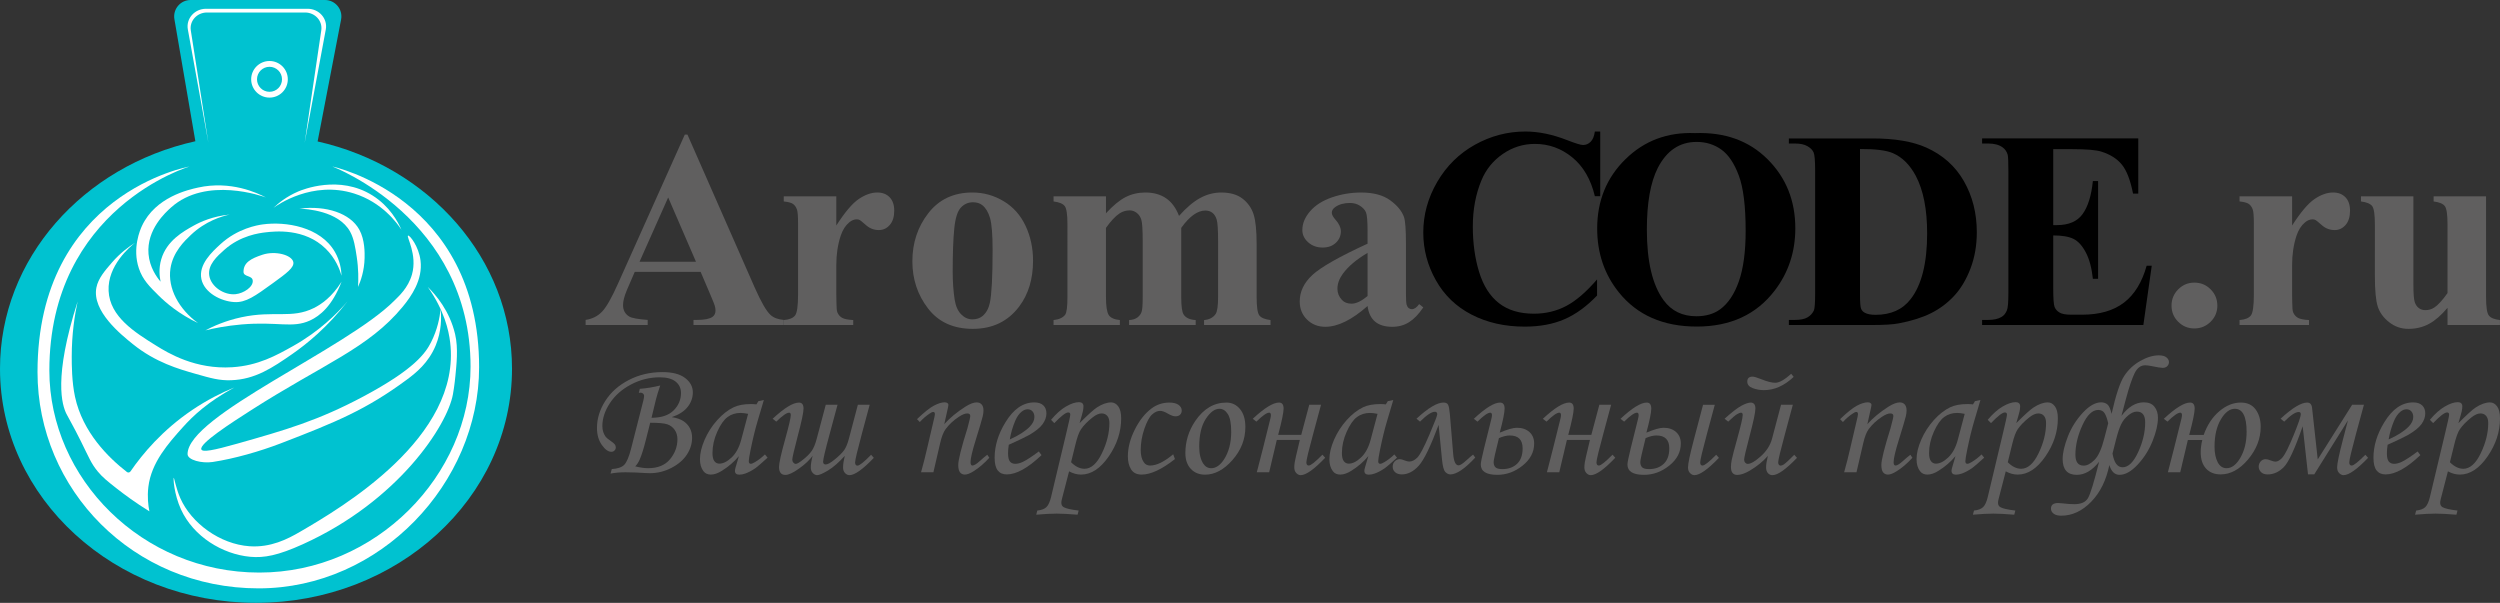
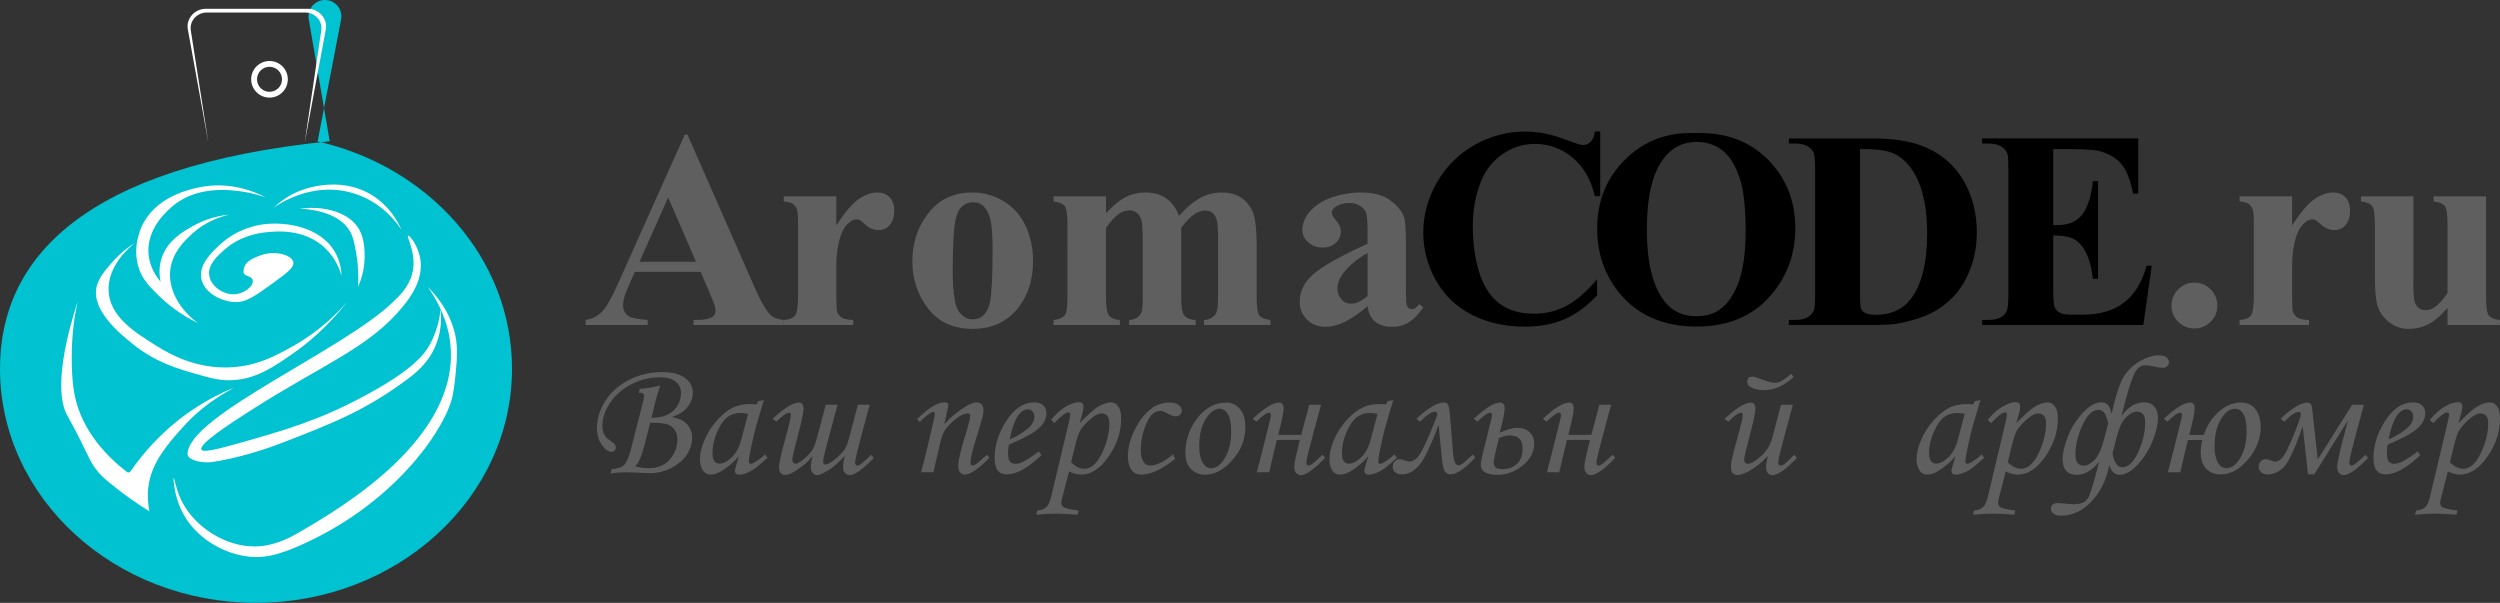
<svg xmlns="http://www.w3.org/2000/svg" version="1.1" id="Layer_1" x="0px" y="0px" viewBox="0 0 719.754 173.558" style="enable-background:new 0 0 719.754 173.558;" xml:space="preserve">
  <rect x="0" y="0" width="719.754" height="173.558" fill="#333333" stroke="none" />
  <style type="text/css">
	.st0{fill:#605F5F;}
	.st1{fill:#00C2D0;}
	.st2{fill:#FFFFFF;}
</style>
  <g>
    <path class="st0" d="M201.717,78.278h-18.975l-2.258,5.229c-0.739,1.743-1.109,3.183-1.109,4.317c0,1.506,0.607,2.614,1.822,3.328   c0.713,0.422,2.469,0.739,5.269,0.95v1.466H168.6v-1.466c1.927-0.29,3.512-1.089,4.753-2.396s2.773-4.007,4.595-8.101   l19.212-42.861h0.753l19.371,44.05c1.848,4.173,3.367,6.8,4.556,7.883c0.897,0.818,2.165,1.294,3.803,1.426v1.466h-25.986v-1.466   h1.07c2.086,0,3.551-0.29,4.397-0.871c0.581-0.423,0.872-1.03,0.872-1.822c0-0.476-0.08-0.964-0.238-1.466   c-0.053-0.237-0.449-1.229-1.188-2.971L201.717,78.278z M200.37,75.346l-8.002-18.5l-8.24,18.5H200.37z" />
    <path class="st0" d="M240.775,56.53v8.398c2.456-3.829,4.608-6.371,6.457-7.626c1.848-1.254,3.631-1.881,5.348-1.881   c1.479,0,2.66,0.456,3.545,1.367s1.327,2.198,1.327,3.862c0,1.77-0.429,3.143-1.287,4.12c-0.859,0.978-1.896,1.466-3.11,1.466   c-1.4,0-2.614-0.449-3.645-1.347c-1.03-0.897-1.638-1.399-1.822-1.505c-0.264-0.159-0.568-0.238-0.911-0.238   c-0.766,0-1.492,0.291-2.179,0.872c-1.083,0.898-1.901,2.179-2.456,3.842c-0.846,2.562-1.268,5.387-1.268,8.477v8.517l0.04,2.219   c0,1.505,0.092,2.469,0.277,2.892c0.317,0.713,0.786,1.234,1.406,1.564s1.67,0.535,3.149,0.614v1.426h-20.004v-1.426   c1.61-0.132,2.7-0.574,3.268-1.327c0.567-0.753,0.852-2.739,0.852-5.962v-20.48c0-2.113-0.106-3.459-0.317-4.041   c-0.264-0.739-0.647-1.281-1.149-1.625c-0.502-0.343-1.386-0.581-2.654-0.713V56.53H240.775z" />
    <path class="st0" d="M279.946,55.421c3.222,0,6.219,0.832,8.992,2.496s4.879,4.027,6.318,7.091   c1.439,3.064,2.159,6.417,2.159,10.062c0,5.256-1.334,9.653-4.001,13.191c-3.223,4.278-7.672,6.418-13.35,6.418   c-5.573,0-9.864-1.954-12.875-5.863c-3.011-3.908-4.516-8.438-4.516-13.587c0-5.308,1.539-9.936,4.615-13.885   C270.366,57.396,274.585,55.421,279.946,55.421z M280.105,58.234c-1.347,0-2.502,0.509-3.466,1.525   c-0.964,1.017-1.598,3.024-1.901,6.021c-0.304,2.998-0.456,7.164-0.456,12.498c0,2.826,0.185,5.466,0.555,7.922   c0.29,1.876,0.911,3.302,1.862,4.278c0.951,0.978,2.033,1.466,3.248,1.466c1.188,0,2.179-0.33,2.971-0.99   c1.03-0.897,1.716-2.152,2.06-3.764c0.528-2.509,0.792-7.579,0.792-15.211c0-4.489-0.251-7.572-0.752-9.25   c-0.502-1.677-1.242-2.898-2.219-3.664C282.111,58.511,281.214,58.234,280.105,58.234z" />
    <path class="st0" d="M318.41,56.53v4.873c2.034-2.218,3.915-3.77,5.645-4.654c1.729-0.885,3.625-1.327,5.685-1.327   c2.377,0,4.371,0.555,5.981,1.664c1.611,1.109,2.853,2.8,3.724,5.071c2.113-2.377,4.14-4.093,6.081-5.15   c1.941-1.056,3.968-1.584,6.081-1.584c2.561,0,4.601,0.588,6.12,1.763c1.518,1.175,2.575,2.668,3.169,4.477   c0.594,1.809,0.891,4.694,0.891,8.655v15.172c0,2.853,0.258,4.622,0.772,5.309c0.515,0.687,1.591,1.136,3.229,1.347v1.426h-19.133   v-1.426c1.505-0.132,2.614-0.713,3.327-1.743c0.476-0.713,0.713-2.351,0.713-4.912V69.563c0-3.301-0.133-5.4-0.396-6.299   c-0.264-0.897-0.68-1.564-1.248-2c-0.568-0.436-1.235-0.653-2-0.653c-1.136,0-2.285,0.416-3.446,1.248   c-1.163,0.832-2.337,2.08-3.526,3.744v19.886c0,2.668,0.224,4.345,0.674,5.031c0.607,0.977,1.769,1.519,3.486,1.624v1.426h-19.173   v-1.426c1.03-0.053,1.842-0.311,2.436-0.772s0.99-1.017,1.188-1.664c0.198-0.646,0.297-2.053,0.297-4.219V69.563   c0-3.354-0.133-5.453-0.396-6.299c-0.264-0.845-0.707-1.505-1.327-1.98c-0.621-0.476-1.288-0.713-2-0.713   c-1.057,0-2.021,0.277-2.892,0.832c-1.242,0.819-2.562,2.218-3.961,4.199v19.886c0,2.614,0.258,4.338,0.772,5.17   c0.515,0.831,1.591,1.326,3.229,1.485v1.426h-19.093v-1.426c1.558-0.159,2.667-0.66,3.327-1.506   c0.449-0.58,0.674-2.297,0.674-5.149V64.571c0-2.799-0.258-4.542-0.772-5.229c-0.515-0.687-1.591-1.135-3.229-1.347V56.53H318.41z" />
    <path class="st0" d="M393.722,88.102c-4.516,3.988-8.57,5.981-12.161,5.981c-2.113,0-3.869-0.693-5.269-2.079   c-1.4-1.387-2.1-3.123-2.1-5.209c0-2.826,1.214-5.368,3.645-7.626c2.429-2.258,7.725-5.262,15.885-9.012v-3.724   c0-2.799-0.152-4.562-0.456-5.288c-0.304-0.726-0.878-1.36-1.723-1.901c-0.846-0.541-1.796-0.812-2.853-0.812   c-1.717,0-3.129,0.383-4.238,1.148c-0.688,0.476-1.03,1.03-1.03,1.664c0,0.554,0.37,1.242,1.109,2.06   c1.003,1.136,1.505,2.232,1.505,3.288c0,1.294-0.481,2.396-1.445,3.308c-0.965,0.911-2.226,1.367-3.783,1.367   c-1.664,0-3.057-0.501-4.179-1.505c-1.123-1.003-1.684-2.179-1.684-3.525c0-1.901,0.752-3.717,2.258-5.447   c1.505-1.729,3.604-3.057,6.298-3.981c2.694-0.924,5.493-1.386,8.398-1.386c3.512,0,6.292,0.747,8.339,2.238   c2.046,1.492,3.373,3.109,3.98,4.853c0.37,1.109,0.555,3.658,0.555,7.645v14.379c0,1.69,0.065,2.754,0.198,3.189   c0.132,0.436,0.33,0.76,0.595,0.971c0.264,0.211,0.567,0.316,0.91,0.316c0.687,0,1.387-0.488,2.1-1.466l1.188,0.951   c-1.32,1.954-2.688,3.374-4.1,4.258c-1.413,0.885-3.018,1.327-4.813,1.327c-2.112,0-3.763-0.495-4.951-1.485   S393.986,90.11,393.722,88.102z M393.722,85.21V72.811c-3.195,1.875-5.572,3.882-7.131,6.021c-1.029,1.426-1.545,2.866-1.545,4.318   c0,1.215,0.437,2.285,1.308,3.208c0.66,0.714,1.585,1.07,2.772,1.07C390.447,87.429,391.979,86.69,393.722,85.21z" />
    <path d="M460.708,37.866v18.618h-1.545c-1.162-4.859-3.327-8.583-6.497-11.171c-3.169-2.588-6.761-3.882-10.774-3.882   c-3.354,0-6.431,0.964-9.229,2.892c-2.8,1.928-4.847,4.45-6.141,7.566c-1.663,3.988-2.495,8.425-2.495,13.31   c0,4.807,0.606,9.184,1.822,13.132c1.214,3.948,3.115,6.933,5.704,8.952c2.588,2.021,5.941,3.03,10.062,3.03   c3.38,0,6.477-0.738,9.289-2.218c2.813-1.479,5.777-4.027,8.894-7.646v4.635c-3.011,3.144-6.146,5.421-9.408,6.833   c-3.262,1.413-7.071,2.119-11.429,2.119c-5.73,0-10.821-1.148-15.271-3.446c-4.45-2.297-7.883-5.598-10.3-9.903   c-2.416-4.304-3.624-8.886-3.624-13.746c0-5.124,1.34-9.983,4.021-14.578c2.68-4.595,6.299-8.16,10.854-10.695   c4.556-2.535,9.395-3.803,14.519-3.803c3.776,0,7.765,0.819,11.963,2.456c2.43,0.951,3.975,1.426,4.635,1.426   c0.846,0,1.578-0.31,2.199-0.931c0.62-0.62,1.022-1.604,1.208-2.951H460.708z" />
    <path d="M487.998,38.322c8.557-0.317,15.509,2.179,20.856,7.487c5.348,5.309,8.021,11.95,8.021,19.926   c0,6.813-1.994,12.809-5.981,17.984c-5.282,6.866-12.742,10.299-22.382,10.299c-9.665,0-17.139-3.273-22.421-9.823   c-4.173-5.176-6.259-11.316-6.259-18.42c0-7.976,2.714-14.624,8.141-19.945C473.4,40.507,480.075,38.005,487.998,38.322z    M488.473,40.857c-4.912,0-8.649,2.509-11.211,7.527c-2.086,4.12-3.129,10.036-3.129,17.747c0,9.164,1.61,15.938,4.832,20.322   c2.245,3.063,5.388,4.595,9.429,4.595c2.72,0,4.991-0.659,6.813-1.98c2.323-1.689,4.133-4.391,5.427-8.101   c1.294-3.71,1.941-8.549,1.941-14.518c0-7.104-0.661-12.419-1.981-15.944s-3.004-6.014-5.051-7.467   C493.497,41.584,491.14,40.857,488.473,40.857z" />
    <path d="M515.016,93.569v-1.466h1.783c1.558,0,2.753-0.244,3.585-0.732c0.831-0.488,1.445-1.155,1.842-2.001   c0.237-0.555,0.356-2.218,0.356-4.991V49.043c0-2.746-0.146-4.462-0.436-5.149c-0.291-0.687-0.879-1.288-1.763-1.803   c-0.886-0.515-2.08-0.772-3.585-0.772h-1.783v-1.465h24.046c6.417,0,11.58,0.871,15.488,2.614   c4.779,2.139,8.404,5.375,10.874,9.705c2.469,4.332,3.704,9.23,3.704,14.697c0,3.777-0.608,7.256-1.822,10.438   c-1.216,3.183-2.787,5.81-4.715,7.883s-4.152,3.737-6.675,4.991c-2.521,1.255-5.604,2.225-9.249,2.911   c-1.611,0.317-4.146,0.476-7.605,0.476H515.016z M535.497,42.903v41.911c0,2.219,0.105,3.579,0.316,4.08   c0.211,0.502,0.567,0.886,1.07,1.149c0.713,0.396,1.742,0.594,3.089,0.594c4.41,0,7.777-1.505,10.102-4.516   c3.169-4.066,4.754-10.379,4.754-18.935c0-6.893-1.083-12.399-3.248-16.519c-1.717-3.222-3.922-5.414-6.615-6.576   C543.062,43.274,539.907,42.877,535.497,42.903z" />
    <path d="M591.13,42.943v21.866h1.069c3.406,0,5.876-1.069,7.407-3.208s2.509-5.294,2.932-9.468h1.506v28.125h-1.506   c-0.316-3.063-0.984-5.572-2-7.526c-1.018-1.954-2.199-3.268-3.546-3.941c-1.347-0.674-3.302-1.01-5.862-1.01v15.132   c0,2.958,0.125,4.767,0.376,5.427s0.72,1.201,1.406,1.624s1.796,0.634,3.327,0.634h3.209c5.018,0,9.038-1.162,12.063-3.486   c3.023-2.323,5.195-5.863,6.517-10.616h1.465l-2.416,17.073h-46.427v-1.466h1.782c1.559,0,2.813-0.277,3.764-0.832   c0.687-0.369,1.215-1.003,1.585-1.901c0.29-0.634,0.436-2.297,0.436-4.991V49.043c0-2.429-0.066-3.921-0.198-4.476   c-0.265-0.924-0.753-1.637-1.466-2.139c-1.004-0.739-2.377-1.109-4.12-1.109h-1.782v-1.465h44.961v15.885h-1.505   c-0.767-3.882-1.842-6.668-3.229-8.358c-1.387-1.69-3.348-2.932-5.883-3.724c-1.479-0.476-4.252-0.713-8.318-0.713H591.13z" />
    <path class="st0" d="M631.761,81.368c1.849,0,3.413,0.647,4.694,1.941c1.281,1.294,1.922,2.853,1.922,4.674   c0,1.822-0.647,3.374-1.941,4.655c-1.294,1.28-2.853,1.921-4.675,1.921s-3.374-0.641-4.654-1.921   c-1.281-1.281-1.921-2.833-1.921-4.655c0-1.821,0.64-3.38,1.921-4.674C628.387,82.015,629.939,81.368,631.761,81.368z" />
    <path class="st0" d="M659.901,56.53v8.398c2.456-3.829,4.607-6.371,6.457-7.626c1.848-1.254,3.631-1.881,5.348-1.881   c1.479,0,2.66,0.456,3.545,1.367s1.327,2.198,1.327,3.862c0,1.77-0.43,3.143-1.287,4.12c-0.858,0.978-1.896,1.466-3.109,1.466   c-1.4,0-2.615-0.449-3.645-1.347c-1.03-0.897-1.638-1.399-1.822-1.505c-0.265-0.159-0.568-0.238-0.911-0.238   c-0.767,0-1.492,0.291-2.179,0.872c-1.083,0.898-1.901,2.179-2.456,3.842c-0.846,2.562-1.268,5.387-1.268,8.477v8.517l0.039,2.219   c0,1.505,0.093,2.469,0.277,2.892c0.317,0.713,0.786,1.234,1.406,1.564s1.67,0.535,3.149,0.614v1.426h-20.005v-1.426   c1.61-0.132,2.7-0.574,3.269-1.327c0.567-0.753,0.852-2.739,0.852-5.962v-20.48c0-2.113-0.105-3.459-0.317-4.041   c-0.264-0.739-0.647-1.281-1.148-1.625c-0.502-0.343-1.387-0.581-2.654-0.713V56.53H659.901z" />
    <path class="st0" d="M715.738,56.53v28.998c0,2.826,0.264,4.589,0.792,5.288c0.528,0.7,1.598,1.143,3.209,1.327v1.426h-15.093   v-4.951c-1.77,2.112-3.539,3.65-5.308,4.614c-1.77,0.964-3.751,1.446-5.942,1.446c-2.086,0-3.941-0.641-5.565-1.922   c-1.624-1.28-2.714-2.778-3.269-4.496c-0.555-1.716-0.832-4.713-0.832-8.992V64.571c0-2.799-0.257-4.542-0.772-5.229   c-0.515-0.687-1.591-1.135-3.228-1.347V56.53h15.092v25.313c0,2.641,0.125,4.345,0.377,5.11c0.25,0.766,0.646,1.347,1.188,1.743   c0.541,0.396,1.168,0.594,1.881,0.594c0.951,0,1.809-0.251,2.575-0.753c1.056-0.687,2.323-2.072,3.803-4.159V64.571   c0-2.799-0.257-4.542-0.772-5.229c-0.515-0.687-1.591-1.135-3.229-1.347V56.53H715.738z" />
  </g>
  <g>
    <path class="st0" d="M183.916,113.11l0.286-1.169c1.814-0.127,3.772-0.445,5.873-0.955c-0.556,1.641-0.96,2.962-1.214,3.965   l-1.286,5.326c2.812,0,4.929-0.704,6.351-2.113c1.422-1.408,2.133-3.084,2.133-5.026c0-1.353-0.513-2.442-1.539-3.271   c-1.026-0.827-2.557-1.242-4.592-1.242c-2.879,0-5.622,0.686-8.23,2.055s-4.64,3.156-6.095,5.361   c-1.456,2.205-2.183,4.415-2.183,6.628c0,0.605,0.083,1.166,0.25,1.684s0.41,0.991,0.728,1.421   c0.191,0.255,0.612,0.604,1.265,1.051c0.731,0.51,1.185,0.888,1.36,1.135c0.175,0.246,0.262,0.537,0.262,0.871   c0,0.335-0.123,0.625-0.37,0.872s-0.545,0.37-0.895,0.37c-0.907,0-1.825-0.66-2.755-1.981c-0.931-1.322-1.396-2.954-1.396-4.896   c0-2.674,0.799-5.266,2.397-7.772c1.598-2.508,3.86-4.518,6.787-6.03c2.926-1.513,6.146-2.27,9.662-2.27   c2.863,0,5.038,0.565,6.525,1.695c1.487,1.131,2.23,2.507,2.23,4.131c0,1.544-0.501,2.948-1.503,4.213   c-1.002,1.266-2.521,2.24-4.557,2.925c1.399,0.223,2.505,0.601,3.316,1.133c0.812,0.532,1.436,1.204,1.873,2.015   c0.437,0.811,0.656,1.74,0.656,2.789c0,1.717-0.505,3.343-1.515,4.876c-1.01,1.534-2.497,2.806-4.461,3.815   c-1.964,1.009-4.012,1.514-6.143,1.514c-0.621,0-1.949-0.064-3.984-0.191c-0.97-0.048-1.988-0.071-3.054-0.071   c-1.622,0-3.062,0.127-4.318,0.382l0.358-1.313c1.67-0.095,2.859-0.495,3.566-1.2s1.372-2.262,1.992-4.671l3.531-13.865   c0.143-0.593,0.215-1.041,0.215-1.346c0-0.24-0.1-0.452-0.298-0.637c-0.199-0.185-0.45-0.276-0.751-0.276   C184.265,113.038,184.107,113.062,183.916,113.11z M187.194,121.709l-1.214,4.801c-0.619,2.484-1.214,4.396-1.786,5.732   c-0.338,0.796-0.773,1.472-1.304,2.028c1.431,0.35,2.664,0.524,3.698,0.524c2.783,0,4.886-0.859,6.31-2.579   c1.423-1.719,2.135-3.638,2.135-5.755c0-1.05-0.267-1.954-0.799-2.71s-1.231-1.285-2.097-1.588   C191.272,121.861,189.624,121.709,187.194,121.709z" />
    <path class="st0" d="M218.34,115.495l1.574-0.334l-1.789,6.035c-0.716,2.402-1.392,5.17-2.027,8.303   c-0.35,1.702-0.525,2.799-0.525,3.292s0.199,0.739,0.596,0.739c0.254,0,0.66-0.167,1.217-0.501   c0.986-0.588,1.933-1.319,2.839-2.194l0.764,0.931c-1.813,1.654-2.975,2.656-3.483,3.006c-1.018,0.699-1.988,1.216-2.91,1.55   c-0.605,0.223-1.193,0.334-1.766,0.334c-0.414,0-0.724-0.095-0.93-0.286c-0.207-0.19-0.31-0.469-0.31-0.835   c0-0.238,0.063-0.564,0.19-0.978l0.955-3.245c-1.368,1.639-2.998,3.046-4.891,4.223c-1.161,0.731-2.227,1.098-3.197,1.098   c-0.923,0-1.63-0.326-2.123-0.979c-0.668-0.874-1.002-2.02-1.002-3.435c0-1.686,0.449-3.563,1.348-5.631   c0.898-2.066,2.103-3.943,3.614-5.63c1.511-1.686,3.102-2.926,4.771-3.722c1.288-0.604,2.942-0.906,4.962-0.906   c0.509,0,1.026,0.032,1.551,0.096L218.34,115.495z M215.382,119.146c-0.859-0.175-1.583-0.263-2.171-0.263   c-1.432,0-2.68,0.394-3.746,1.181s-2.056,2.203-2.97,4.246c-0.915,2.044-1.372,4.084-1.372,6.119c0,1.082,0.183,1.861,0.549,2.339   c0.366,0.477,0.843,0.715,1.431,0.715c1.098,0,2.274-0.592,3.531-1.777c1.256-1.185,2.179-2.89,2.768-5.117L215.382,119.146z" />
    <path class="st0" d="M243.217,131.235c-1.719,1.91-3.331,3.315-4.835,4.215s-2.55,1.35-3.139,1.35c-0.415,0-0.82-0.199-1.218-0.597   c-0.398-0.398-0.597-0.947-0.597-1.648c0-0.844,0.175-1.95,0.525-3.319c-0.844,1.178-2.13,2.388-3.857,3.63   c-1.727,1.242-3.053,1.863-3.976,1.863c-1.226,0-1.839-0.765-1.839-2.294c0-1.099,0.597-3.782,1.79-8.05   c1.065-3.838,1.598-6.14,1.598-6.904c0-0.445-0.159-0.668-0.477-0.668c-0.716,0-1.948,0.858-3.698,2.576l-1.05-0.835   c3.347-3.102,5.873-4.652,7.579-4.652c0.876,0,1.315,0.582,1.315,1.744c0,1.087-0.572,3.778-1.716,8.074   c-1.017,3.875-1.525,6.08-1.525,6.617c0,0.335,0.107,0.621,0.321,0.86c0.214,0.239,0.44,0.358,0.678,0.358   c0.38,0,1.09-0.414,2.128-1.242c1.039-0.828,1.843-1.633,2.414-2.413c0.571-0.78,1.07-1.975,1.499-3.584l2.601-9.795h3.387   l-2.243,8.338c-1.272,4.666-1.908,7.35-1.908,8.051c0,0.542,0.246,0.813,0.739,0.813c0.573,0,1.467-0.502,2.684-1.505   c1.216-1.004,2.088-1.868,2.612-2.593c0.525-0.725,0.986-1.827,1.384-3.309l2.587-9.795h3.401l-2.243,8.338   c-1.304,4.841-1.956,7.597-1.956,8.266c0,0.621,0.23,0.932,0.692,0.932c0.572,0,1.876-1.042,3.912-3.126l0.788,0.883   c-3.175,3.324-5.516,4.986-7.023,4.986c-0.444,0-0.861-0.195-1.25-0.585c-0.389-0.391-0.584-0.943-0.584-1.66   C242.716,133.71,242.883,132.604,243.217,131.235z" />
    <path class="st0" d="M264.813,121.507l-0.811-0.835c2.038-1.95,3.661-3.244,4.871-3.884c1.209-0.64,2.245-0.959,3.104-0.959   c0.334,0,0.597,0.071,0.788,0.215c0.191,0.143,0.287,0.31,0.287,0.501c0,0.143-0.04,0.397-0.119,0.764l-1.075,4.801   c1.619-1.799,3.651-3.479,6.097-5.039c1.302-0.812,2.374-1.218,3.215-1.218c0.619,0,1.104,0.199,1.453,0.597   s0.524,0.971,0.524,1.718c0,0.493-0.071,1.05-0.214,1.67c-0.253,1.034-0.919,3.284-1.997,6.751c-1.014,3.245-1.521,5.4-1.521,6.466   c0,0.326,0.048,0.57,0.143,0.733c0.096,0.163,0.23,0.244,0.406,0.244c0.461,0,1.185-0.444,2.171-1.336   c0.7-0.636,1.399-1.225,2.099-1.766l0.597,0.859c-1.463,1.614-2.982,2.912-4.557,3.894c-1.002,0.633-1.829,0.949-2.481,0.949   c-0.605,0-1.074-0.219-1.408-0.656s-0.501-1.148-0.501-2.135c0-1.415,0.883-4.938,2.648-10.568   c0.541-2.004,0.811-3.173,0.811-3.507c0-0.493-0.294-0.74-0.882-0.74c-0.636,0-1.456,0.335-2.458,1.004   c-1.495,0.987-2.743,2.15-3.745,3.488c-0.636,0.86-1.169,2.229-1.599,4.108l-1.932,8.338h-3.555   c0.668-2.389,1.249-4.675,1.742-6.856l2.123-9.078c0.079-0.366,0.119-0.629,0.119-0.788c0-0.43-0.159-0.645-0.477-0.645   c-0.254,0-0.62,0.168-1.097,0.505C266.594,119.759,265.672,120.561,264.813,121.507z" />
    <path class="st0" d="M299.071,129.976l0.787,1.05c-3.897,3.706-7.237,5.559-10.02,5.559c-1.129,0-1.992-0.382-2.588-1.145   c-0.597-0.764-0.895-1.988-0.895-3.674c0-3.403,1.033-6.791,3.101-10.163c2.322-3.833,5.097-5.75,8.326-5.75   c1.129,0,1.992,0.283,2.589,0.848c0.596,0.564,0.895,1.34,0.895,2.325c0,1.034-0.358,2.052-1.074,3.054s-1.996,2.044-3.841,3.126   c-0.922,0.524-2.895,1.471-5.917,2.839c-0.143,0.858-0.214,1.678-0.214,2.457c0,1.129,0.179,1.916,0.537,2.361   s0.878,0.668,1.563,0.668c0.652,0,1.368-0.183,2.147-0.549C295.516,132.489,297.051,131.487,299.071,129.976z M290.721,126.517   c2.56-1.145,4.485-2.377,5.773-3.697c0.875-0.923,1.312-1.837,1.312-2.744c0-0.684-0.179-1.229-0.537-1.634   s-0.823-0.608-1.396-0.608c-0.589,0-1.161,0.223-1.718,0.668c-0.748,0.589-1.376,1.479-1.885,2.672   C291.54,122.923,291.023,124.704,290.721,126.517z" />
    <path class="st0" d="M303.531,121.818l-0.93-0.955c1.447-1.732,2.886-3.014,4.318-3.841c1.431-0.826,2.672-1.24,3.722-1.24   c0.397,0,0.711,0.1,0.942,0.298c0.23,0.199,0.346,0.489,0.346,0.871c0,0.462-0.052,0.935-0.155,1.42   c-0.104,0.485-0.426,1.634-0.966,3.447c2.433-2.434,4.095-3.937,4.986-4.509c1.495-0.971,2.863-1.456,4.104-1.456   c0.811,0,1.495,0.382,2.051,1.146s0.835,1.917,0.835,3.459c0,3.85-1.2,7.507-3.6,10.975c-2.4,3.467-5.054,5.2-7.962,5.2   c-1.144,0-2.288-0.311-3.433-0.931l-2.039,7.873c-0.127,0.477-0.191,0.866-0.191,1.169c0,0.588,0.223,1.01,0.668,1.265   c0.684,0.396,2.123,0.723,4.318,0.978l-0.31,1.193c-2.561-0.207-4.572-0.311-6.036-0.311c-1.511,0-3.467,0.104-5.869,0.311   l0.31-1.193c1.208-0.127,2.087-0.461,2.636-1.002s0.99-1.503,1.324-2.887l4.318-18.106c0.811-3.372,1.217-5.249,1.217-5.631   c0-0.413-0.199-0.62-0.597-0.62C306.84,118.739,305.504,119.766,303.531,121.818z M308.365,133.077   c1.255,1.257,2.542,1.885,3.86,1.885c1.906,0,3.578-1.487,5.015-4.461c1.438-2.974,2.157-5.877,2.157-8.708   c0-0.906-0.203-1.594-0.607-2.063c-0.405-0.469-0.948-0.704-1.63-0.704c-0.762,0-1.619,0.374-2.571,1.122   c-1.476,1.161-2.603,2.313-3.381,3.459c-0.555,0.827-1.079,2.259-1.571,4.294L308.365,133.077z" />
    <path class="st0" d="M337.765,130.787l0.501,1.384c-3.785,2.974-6.982,4.461-9.59,4.461c-1.383,0-2.39-0.493-3.018-1.479   c-0.628-0.985-0.942-2.234-0.942-3.745c0-2.513,0.668-5.097,2.004-7.753s2.958-4.691,4.867-6.107   c1.495-1.098,3.181-1.646,5.058-1.646c1.177,0,2.067,0.224,2.672,0.668c0.604,0.445,0.907,0.986,0.907,1.622   c0,0.493-0.159,0.896-0.478,1.205c-0.318,0.311-0.763,0.465-1.336,0.465c-0.557,0-1.272-0.254-2.147-0.763   c-0.906-0.541-1.662-0.812-2.266-0.812c-0.78,0-1.555,0.354-2.326,1.061c-0.771,0.706-1.507,2.076-2.207,4.108   c-0.7,2.033-1.05,4.073-1.05,6.122c0,1.509,0.294,2.676,0.883,3.502c0.429,0.635,1.034,0.952,1.813,0.952   C332.97,134.031,335.189,132.95,337.765,130.787z" />
    <path class="st0" d="M353.105,115.901c1.559,0,2.854,0.62,3.889,1.861c1.034,1.24,1.55,2.966,1.55,5.177   c0,3.53-1.24,6.7-3.721,9.507c-2.481,2.807-5.105,4.21-7.873,4.21c-1.702,0-3.074-0.557-4.115-1.67   c-1.042-1.112-1.563-2.632-1.563-4.557c0-3.34,0.955-6.425,2.863-9.256C346.536,117.658,349.527,115.901,353.105,115.901z    M351.077,117.69c-1.352,0-2.66,0.967-3.924,2.899c-1.265,1.932-1.896,4.601-1.896,8.003c0,2.068,0.389,3.698,1.169,4.891   c0.572,0.875,1.336,1.313,2.29,1.313c1.336,0,2.553-0.827,3.65-2.481c1.399-2.146,2.1-4.811,2.1-7.991   c0-2.386-0.322-4.088-0.966-5.105S352.047,117.69,351.077,117.69z" />
    <path class="st0" d="M381.518,131.793c-3.179,3.338-5.53,5.006-7.056,5.006c-0.445,0-0.862-0.199-1.252-0.598   s-0.584-0.948-0.584-1.65c0-0.813,0.158-1.864,0.477-3.154l1.123-4.736h-6.634l-2.201,9.304h-3.554   c0.032-0.19,0.199-0.836,0.501-1.935c0.223-0.797,0.644-2.438,1.265-4.922l2.123-8.528c0.111-0.446,0.167-0.796,0.167-1.051   c0-0.479-0.167-0.717-0.501-0.717c-0.7,0-1.924,0.858-3.674,2.576l-1.05-0.812c3.343-3.116,5.866-4.676,7.569-4.676   c0.875,0,1.313,0.581,1.313,1.742c0,1.114-0.523,3.635-1.57,7.563h6.645l2.313-8.685h3.388l-2.243,8.326   c-1.32,4.835-1.979,7.587-1.979,8.255c0,0.62,0.229,0.93,0.691,0.93c0.572,0,1.885-1.041,3.937-3.125L381.518,131.793z" />
    <path class="st0" d="M399.553,115.495l1.574-0.334l-1.789,6.035c-0.716,2.402-1.392,5.17-2.027,8.303   c-0.351,1.702-0.525,2.799-0.525,3.292s0.199,0.739,0.597,0.739c0.254,0,0.66-0.167,1.217-0.501   c0.986-0.588,1.933-1.319,2.839-2.194l0.764,0.931c-1.813,1.654-2.975,2.656-3.483,3.006c-1.018,0.699-1.988,1.216-2.91,1.55   c-0.604,0.223-1.193,0.334-1.766,0.334c-0.414,0-0.724-0.095-0.931-0.286c-0.206-0.19-0.31-0.469-0.31-0.835   c0-0.238,0.063-0.564,0.19-0.978l0.954-3.245c-1.367,1.639-2.998,3.046-4.891,4.223c-1.161,0.731-2.227,1.098-3.196,1.098   c-0.923,0-1.631-0.326-2.123-0.979c-0.668-0.874-1.002-2.02-1.002-3.435c0-1.686,0.449-3.563,1.348-5.631   c0.898-2.066,2.104-3.943,3.614-5.63c1.511-1.686,3.102-2.926,4.771-3.722c1.288-0.604,2.942-0.906,4.962-0.906   c0.509,0,1.025,0.032,1.551,0.096L399.553,115.495z M396.595,119.146c-0.858-0.175-1.583-0.263-2.171-0.263   c-1.432,0-2.68,0.394-3.745,1.181c-1.066,0.787-2.056,2.203-2.971,4.246c-0.914,2.044-1.371,4.084-1.371,6.119   c0,1.082,0.183,1.861,0.548,2.339c0.366,0.477,0.843,0.715,1.432,0.715c1.098,0,2.274-0.592,3.531-1.777   c1.256-1.185,2.179-2.89,2.767-5.117L396.595,119.146z" />
    <path class="st0" d="M424.722,131.741c-2.998,3.229-5.391,4.843-7.176,4.843c-0.494,0-0.969-0.23-1.424-0.691   c-0.454-0.461-0.777-1.662-0.969-3.603l-0.973-9.972c-2.287,6.139-4.185,10.052-5.693,11.737s-3.152,2.528-4.931,2.528   c-0.762,0-1.386-0.202-1.869-0.608c-0.485-0.405-0.727-0.942-0.727-1.61c0-0.636,0.201-1.157,0.606-1.563   c0.404-0.405,0.892-0.608,1.463-0.608c0.302,0,0.746,0.119,1.333,0.358c0.57,0.223,1.022,0.334,1.355,0.334   c0.793,0,1.57-0.382,2.332-1.146c0.761-0.764,1.907-2.935,3.438-6.513c1.531-3.578,2.297-5.559,2.297-5.94   c0-0.492-0.222-0.739-0.665-0.739c-0.964,0-2.396,0.946-4.293,2.839l-1.02-0.835c3.355-3.102,5.94-4.652,7.753-4.652   c0.684,0,1.133,0.211,1.348,0.633c0.215,0.421,0.386,1.332,0.514,2.731l0.954,11.475c0.19,2.163,0.707,3.244,1.551,3.244   c0.429,0,1.137-0.444,2.123-1.336c1.002-0.906,1.686-1.494,2.052-1.765L424.722,131.741z" />
    <path class="st0" d="M431.771,124.561c2.228-0.938,3.876-1.407,4.943-1.407c1.481,0,2.68,0.406,3.596,1.219s1.374,1.92,1.374,3.321   c0,2.454-1.106,4.569-3.316,6.346c-2.211,1.776-4.645,2.664-7.3,2.664c-3.165,0-4.748-0.995-4.748-2.986   c0-0.541,0.311-2.078,0.931-4.609l2.123-8.528c0.111-0.446,0.167-0.796,0.167-1.051c0-0.479-0.167-0.717-0.501-0.717   c-0.7,0-1.924,0.858-3.674,2.576l-1.05-0.812c3.335-3.116,5.853-4.676,7.552-4.676c0.874,0,1.311,0.581,1.311,1.742   C433.178,118.77,432.709,121.075,431.771,124.561z M430.018,133c0,0.67,0.175,1.181,0.524,1.531s1.018,0.526,2.004,0.526   c1.733,0,3.138-0.507,4.211-1.519c1.073-1.013,1.61-2.499,1.61-4.461c0-2.471-1.24-3.706-3.722-3.706   c-0.875,0-1.908,0.255-3.102,0.765C430.527,130.171,430.018,132.458,430.018,133z" />
    <path class="st0" d="M465.039,131.793c-3.179,3.338-5.53,5.006-7.056,5.006c-0.445,0-0.862-0.199-1.252-0.598   s-0.584-0.948-0.584-1.65c0-0.813,0.158-1.864,0.477-3.154l1.123-4.736h-6.634l-2.201,9.304h-3.555   c0.032-0.19,0.199-0.836,0.501-1.935c0.223-0.797,0.645-2.438,1.265-4.922l2.123-8.528c0.111-0.446,0.167-0.796,0.167-1.051   c0-0.479-0.167-0.717-0.501-0.717c-0.7,0-1.925,0.858-3.674,2.576l-1.05-0.812c3.343-3.116,5.866-4.676,7.569-4.676   c0.875,0,1.313,0.581,1.313,1.742c0,1.114-0.523,3.635-1.57,7.563h6.646l2.313-8.685h3.388l-2.243,8.326   c-1.32,4.835-1.979,7.587-1.979,8.255c0,0.62,0.229,0.93,0.691,0.93c0.572,0,1.885-1.041,3.937-3.125L465.039,131.793z" />
-     <path class="st0" d="M473.996,124.561c2.229-0.938,3.877-1.407,4.943-1.407c1.481,0,2.68,0.406,3.596,1.219s1.374,1.92,1.374,3.321   c0,2.454-1.105,4.569-3.315,6.346c-2.211,1.776-4.645,2.664-7.301,2.664c-3.165,0-4.747-0.995-4.747-2.986   c0-0.541,0.311-2.078,0.931-4.609l2.123-8.528c0.111-0.446,0.167-0.796,0.167-1.051c0-0.479-0.167-0.717-0.501-0.717   c-0.7,0-1.925,0.858-3.674,2.576l-1.05-0.812c3.335-3.116,5.853-4.676,7.552-4.676c0.873,0,1.311,0.581,1.311,1.742   C475.404,118.77,474.934,121.075,473.996,124.561z M472.243,133c0,0.67,0.175,1.181,0.525,1.531   c0.35,0.351,1.018,0.526,2.004,0.526c1.733,0,3.137-0.507,4.211-1.519c1.073-1.013,1.61-2.499,1.61-4.461   c0-2.471-1.241-3.706-3.722-3.706c-0.875,0-1.909,0.255-3.102,0.765C472.752,130.171,472.243,132.458,472.243,133z    M490.309,116.545h3.381l-2.242,8.314c-1.305,4.828-1.956,7.576-1.956,8.243c0,0.619,0.222,0.929,0.668,0.929   c0.572,0,1.884-1.033,3.936-3.102l0.787,0.883c-3.183,3.324-5.538,4.986-7.065,4.986c-0.431,0-0.844-0.195-1.241-0.584   c-0.398-0.39-0.598-0.942-0.598-1.658c0-1.066,0.559-3.715,1.675-7.944L490.309,116.545z" />
    <path class="st0" d="M512.766,116.521h3.397l-2.243,8.338c-1.32,4.843-1.979,7.598-1.979,8.267c0,0.303,0.071,0.533,0.214,0.691   c0.144,0.159,0.303,0.239,0.478,0.239c0.271,0,0.588-0.119,0.954-0.358c0.525-0.365,1.519-1.288,2.982-2.768l0.787,0.883   c-3.197,3.324-5.551,4.986-7.062,4.986c-0.509,0-0.942-0.195-1.3-0.584c-0.358-0.39-0.537-0.942-0.537-1.658   c0-0.827,0.172-1.933,0.517-3.316c-1.415,1.622-3.163,3.046-5.244,4.271c-1.383,0.811-2.583,1.217-3.6,1.217   c-0.557,0-0.994-0.184-1.312-0.55s-0.477-0.947-0.477-1.744c0-0.62,0.071-1.29,0.215-2.006c0.206-1.004,0.731-3.018,1.574-6.044   c1.065-3.838,1.599-6.14,1.599-6.904c0-0.445-0.159-0.668-0.478-0.668c-0.286,0-0.676,0.146-1.169,0.441   c-0.493,0.294-1.336,1.006-2.528,2.135l-1.05-0.835c2.131-1.908,3.758-3.161,4.879-3.758c1.121-0.596,2.023-0.895,2.707-0.895   c0.382,0,0.692,0.14,0.931,0.419c0.238,0.278,0.358,0.712,0.358,1.301c0,1.1-0.573,3.799-1.718,8.099   c-1.019,3.87-1.527,6.076-1.527,6.617c0,0.335,0.107,0.621,0.322,0.86c0.214,0.239,0.448,0.358,0.703,0.358   c0.89,0,2.152-0.735,3.789-2.207c1.637-1.471,2.71-3.145,3.219-5.021L512.766,116.521z M515.686,107.622l0.716,0.883   c-2.704,2.545-5.559,3.817-8.564,3.817c-1.13,0-2.211-0.194-3.245-0.585c-1.033-0.389-1.55-1.014-1.55-1.872   c0-0.954,0.509-1.432,1.526-1.432c0.43,0,1.24,0.238,2.434,0.716c1.733,0.7,3.102,1.05,4.104,1.05   C512.251,110.199,513.778,109.34,515.686,107.622z" />
-     <path class="st0" d="M530.573,121.507l-0.812-0.835c2.037-1.95,3.661-3.244,4.871-3.884c1.209-0.64,2.244-0.959,3.104-0.959   c0.334,0,0.597,0.071,0.788,0.215c0.19,0.143,0.286,0.31,0.286,0.501c0,0.143-0.04,0.397-0.119,0.764l-1.075,4.801   c1.619-1.799,3.651-3.479,6.097-5.039c1.302-0.812,2.374-1.218,3.215-1.218c0.619,0,1.104,0.199,1.453,0.597   s0.524,0.971,0.524,1.718c0,0.493-0.072,1.05-0.214,1.67c-0.254,1.034-0.92,3.284-1.997,6.751c-1.015,3.245-1.521,5.4-1.521,6.466   c0,0.326,0.048,0.57,0.144,0.733c0.095,0.163,0.229,0.244,0.405,0.244c0.461,0,1.185-0.444,2.171-1.336   c0.699-0.636,1.399-1.225,2.1-1.766l0.596,0.859c-1.463,1.614-2.981,2.912-4.557,3.894c-1.002,0.633-1.829,0.949-2.48,0.949   c-0.604,0-1.073-0.219-1.407-0.656s-0.501-1.148-0.501-2.135c0-1.415,0.882-4.938,2.647-10.568   c0.541-2.004,0.812-3.173,0.812-3.507c0-0.493-0.295-0.74-0.883-0.74c-0.637,0-1.455,0.335-2.457,1.004   c-1.495,0.987-2.744,2.15-3.746,3.488c-0.636,0.86-1.169,2.229-1.598,4.108l-1.933,8.338h-3.555   c0.668-2.389,1.248-4.675,1.741-6.856l2.123-9.078c0.08-0.366,0.12-0.629,0.12-0.788c0-0.43-0.159-0.645-0.478-0.645   c-0.255,0-0.62,0.168-1.098,0.505C532.353,119.759,531.431,120.561,530.573,121.507z" />
    <path class="st0" d="M568.599,115.495l1.574-0.334l-1.789,6.035c-0.716,2.402-1.392,5.17-2.027,8.303   c-0.351,1.702-0.525,2.799-0.525,3.292s0.199,0.739,0.597,0.739c0.254,0,0.66-0.167,1.217-0.501   c0.986-0.588,1.933-1.319,2.839-2.194l0.764,0.931c-1.813,1.654-2.975,2.656-3.483,3.006c-1.018,0.699-1.988,1.216-2.91,1.55   c-0.604,0.223-1.193,0.334-1.766,0.334c-0.414,0-0.724-0.095-0.931-0.286c-0.206-0.19-0.31-0.469-0.31-0.835   c0-0.238,0.063-0.564,0.19-0.978l0.954-3.245c-1.367,1.639-2.998,3.046-4.891,4.223c-1.161,0.731-2.227,1.098-3.196,1.098   c-0.923,0-1.631-0.326-2.123-0.979c-0.668-0.874-1.002-2.02-1.002-3.435c0-1.686,0.449-3.563,1.348-5.631   c0.898-2.066,2.104-3.943,3.614-5.63c1.511-1.686,3.102-2.926,4.771-3.722c1.288-0.604,2.942-0.906,4.962-0.906   c0.509,0,1.025,0.032,1.551,0.096L568.599,115.495z M565.641,119.146c-0.858-0.175-1.583-0.263-2.171-0.263   c-1.432,0-2.68,0.394-3.745,1.181c-1.066,0.787-2.056,2.203-2.971,4.246c-0.914,2.044-1.371,4.084-1.371,6.119   c0,1.082,0.183,1.861,0.548,2.339c0.366,0.477,0.843,0.715,1.432,0.715c1.098,0,2.274-0.592,3.531-1.777   c1.256-1.185,2.179-2.89,2.767-5.117L565.641,119.146z" />
    <path class="st0" d="M573.204,121.818l-0.931-0.955c1.447-1.732,2.887-3.014,4.318-3.841c1.432-0.826,2.672-1.24,3.722-1.24   c0.397,0,0.712,0.1,0.942,0.298c0.23,0.199,0.346,0.489,0.346,0.871c0,0.462-0.052,0.935-0.155,1.42s-0.426,1.634-0.966,3.447   c2.434-2.434,4.095-3.937,4.986-4.509c1.494-0.971,2.862-1.456,4.103-1.456c0.812,0,1.495,0.382,2.052,1.146   s0.835,1.917,0.835,3.459c0,3.85-1.199,7.507-3.6,10.975c-2.399,3.467-5.054,5.2-7.962,5.2c-1.145,0-2.289-0.311-3.434-0.931   l-2.038,7.873c-0.128,0.477-0.19,0.866-0.19,1.169c0,0.588,0.222,1.01,0.668,1.265c0.684,0.396,2.123,0.723,4.317,0.978   l-0.31,1.193c-2.562-0.207-4.573-0.311-6.036-0.311c-1.511,0-3.468,0.104-5.868,0.311l0.31-1.193   c1.209-0.127,2.088-0.461,2.637-1.002c0.548-0.541,0.989-1.503,1.323-2.887l4.318-18.106c0.812-3.372,1.217-5.249,1.217-5.631   c0-0.413-0.199-0.62-0.597-0.62C576.511,118.739,575.176,119.766,573.204,121.818z M578.037,133.077   c1.255,1.257,2.542,1.885,3.86,1.885c1.905,0,3.577-1.487,5.015-4.461c1.438-2.974,2.156-5.877,2.156-8.708   c0-0.906-0.202-1.594-0.606-2.063c-0.405-0.469-0.949-0.704-1.631-0.704c-0.762,0-1.619,0.374-2.571,1.122   c-1.476,1.161-2.603,2.313-3.38,3.459c-0.556,0.827-1.079,2.259-1.571,4.294L578.037,133.077z" />
    <path class="st0" d="M607.926,119.148c1.233-5.44,2.438-9.067,3.616-10.881c1.177-1.813,2.72-3.26,4.628-4.342   c1.908-1.081,3.689-1.622,5.344-1.622c1.002,0,1.742,0.199,2.219,0.596c0.478,0.398,0.716,0.844,0.716,1.337   c0,0.445-0.159,0.835-0.478,1.169s-0.763,0.501-1.336,0.501c-0.509,0-1.559-0.167-3.148-0.501   c-0.779-0.159-1.408-0.239-1.885-0.239c-1.288,0-2.307,0.768-3.054,2.303c-0.748,1.534-1.577,3.995-2.489,7.383l-1.297,4.89   c1.959-2.607,4.11-3.911,6.452-3.911c1.369,0,2.389,0.422,3.058,1.265s1.004,1.9,1.004,3.173c0,1.893-0.513,4.123-1.538,6.691   c-1.024,2.568-2.455,4.835-4.291,6.799c-1.836,1.965-3.58,2.946-5.232,2.946c-1.383,0-2.36-0.943-2.933-2.83   c-0.892,4.399-2.638,7.932-5.239,10.596s-5.471,3.996-8.605,3.996c-0.955,0-1.687-0.195-2.196-0.585   c-0.509-0.39-0.764-0.87-0.764-1.443c0-1.081,0.692-1.622,2.075-1.622c0.334,0,0.827,0.04,1.479,0.119   c1.113,0.144,2.179,0.215,3.197,0.215c1.892,0,3.185-0.564,3.876-1.693c0.692-1.13,1.77-4.637,3.232-10.521   c-1.988,2.513-4.135,3.769-6.44,3.769c-2.704,0-4.056-1.519-4.056-4.557c0-1.749,0.497-3.9,1.492-6.453   c0.994-2.553,2.423-4.834,4.285-6.847c1.861-2.012,3.637-3.018,5.323-3.018c0.7,0,1.293,0.199,1.778,0.597   S607.607,117.731,607.926,119.148z M606.958,121.864c-0.286-1.256-0.625-2.21-1.014-2.862c-0.39-0.652-1.014-0.979-1.872-0.979   c-1.686,0-3.199,1.468-4.543,4.402c-1.343,2.934-2.015,5.77-2.015,8.504c0,2.084,0.794,3.126,2.382,3.126   c0.983,0,2.028-0.553,3.132-1.658s2.044-3.194,2.822-6.266L606.958,121.864z M608.195,130.577c0.444,2.637,1.413,3.955,2.905,3.955   c1.651,0,3.147-1.459,4.488-4.377c1.342-2.919,2.013-5.77,2.013-8.553c0-2.067-0.805-3.102-2.413-3.102   c-0.749,0-1.562,0.354-2.438,1.062c-0.876,0.708-1.557,1.555-2.043,2.539c-0.485,0.985-0.971,2.417-1.456,4.296L608.195,130.577z" />
    <path class="st0" d="M634.038,126.684h-4.151l-2.194,9.28h-3.555c0.032-0.19,0.199-0.836,0.501-1.935   c0.223-0.797,0.645-2.438,1.265-4.922l2.123-8.528c0.111-0.446,0.167-0.796,0.167-1.051c0-0.479-0.167-0.717-0.501-0.717   c-0.7,0-1.925,0.858-3.674,2.576l-1.05-0.812c3.342-3.116,5.864-4.676,7.567-4.676c0.876,0,1.313,0.582,1.313,1.746   c0,1.117-0.525,3.645-1.574,7.582h4.168c1.018-2.871,2.513-5.144,4.485-6.817c1.972-1.674,4.04-2.511,6.203-2.511   c1.876,0,3.3,0.663,4.27,1.987c0.971,1.325,1.455,2.987,1.455,4.987c0,3.379-1.208,6.51-3.626,9.39   c-2.417,2.88-5.058,4.319-7.92,4.319c-1.75,0-3.142-0.556-4.175-1.666c-1.034-1.11-1.551-2.673-1.551-4.688   C633.585,129.119,633.736,127.938,634.038,126.684z M646.802,124.322c0-4.422-1.133-6.633-3.396-6.633   c-1.468,0-2.807,1.019-4.019,3.054c-1.212,2.036-1.817,4.66-1.817,7.873c0,1.797,0.299,3.276,0.896,4.438s1.455,1.741,2.571,1.741   c1.499,0,2.834-1.025,4.006-3.077C646.216,129.666,646.802,127.201,646.802,124.322z" />
    <path class="st0" d="M657.632,121.388l-1.05-0.835c3.356-3.102,5.909-4.652,7.659-4.652c0.826,0,1.296,0.51,1.407,1.527   l1.632,14.839l9.915-15.746h3.387l-2.267,8.326c-1.304,4.835-1.956,7.587-1.956,8.255c0,0.62,0.23,0.93,0.691,0.93   c0.573,0,1.885-1.033,3.937-3.102l0.787,0.883c-3.185,3.324-5.541,4.986-7.07,4.986c-0.43,0-0.844-0.195-1.242-0.585   c-0.397-0.391-0.597-0.944-0.597-1.661c0-1.067,0.554-3.719,1.66-7.956l1.447-5.567l-9.691,15.531h-1.803l-1.535-13.837   c-2.229,6.441-4.041,10.361-5.435,11.761c-1.393,1.4-2.941,2.1-4.645,2.1c-0.845,0-1.485-0.227-1.923-0.68   c-0.438-0.453-0.657-0.974-0.657-1.563c0-0.572,0.191-1.073,0.572-1.503c0.382-0.43,0.859-0.645,1.432-0.645   c0.366,0,0.835,0.119,1.408,0.358c0.636,0.238,1.089,0.357,1.359,0.357c0.699,0,1.407-0.421,2.123-1.265   c0.716-0.843,1.766-2.949,3.149-6.321c1.384-3.372,2.075-5.407,2.075-6.107c0-0.397-0.199-0.597-0.597-0.597   C660.852,118.62,659.461,119.543,657.632,121.388z" />
    <path class="st0" d="M696.04,129.976l0.788,1.05c-3.897,3.706-7.237,5.559-10.021,5.559c-1.129,0-1.991-0.382-2.588-1.145   c-0.597-0.764-0.895-1.988-0.895-3.674c0-3.403,1.033-6.791,3.102-10.163c2.321-3.833,5.097-5.75,8.325-5.75   c1.129,0,1.992,0.283,2.589,0.848s0.895,1.34,0.895,2.325c0,1.034-0.358,2.052-1.073,3.054c-0.716,1.002-1.996,2.044-3.841,3.126   c-0.923,0.524-2.896,1.471-5.917,2.839c-0.143,0.858-0.215,1.678-0.215,2.457c0,1.129,0.179,1.916,0.537,2.361   c0.357,0.445,0.879,0.668,1.563,0.668c0.652,0,1.367-0.183,2.147-0.549C692.485,132.489,694.02,131.487,696.04,129.976z    M687.69,126.517c2.561-1.145,4.485-2.377,5.773-3.697c0.875-0.923,1.313-1.837,1.313-2.744c0-0.684-0.18-1.229-0.537-1.634   s-0.823-0.608-1.396-0.608c-0.589,0-1.161,0.223-1.718,0.668c-0.748,0.589-1.376,1.479-1.885,2.672   C688.51,122.923,687.992,124.704,687.69,126.517z" />
    <path class="st0" d="M700.502,121.818l-0.931-0.955c1.447-1.732,2.887-3.014,4.318-3.841c1.432-0.826,2.672-1.24,3.722-1.24   c0.397,0,0.712,0.1,0.942,0.298c0.23,0.199,0.346,0.489,0.346,0.871c0,0.462-0.052,0.935-0.155,1.42s-0.426,1.634-0.966,3.447   c2.434-2.434,4.095-3.937,4.986-4.509c1.494-0.971,2.862-1.456,4.103-1.456c0.812,0,1.495,0.382,2.052,1.146   s0.835,1.917,0.835,3.459c0,3.85-1.199,7.507-3.6,10.975c-2.399,3.467-5.054,5.2-7.962,5.2c-1.145,0-2.289-0.311-3.434-0.931   l-2.038,7.873c-0.128,0.477-0.19,0.866-0.19,1.169c0,0.588,0.222,1.01,0.668,1.265c0.684,0.396,2.123,0.723,4.317,0.978   l-0.31,1.193c-2.562-0.207-4.573-0.311-6.036-0.311c-1.511,0-3.468,0.104-5.868,0.311l0.31-1.193   c1.209-0.127,2.088-0.461,2.637-1.002c0.548-0.541,0.989-1.503,1.323-2.887l4.318-18.106c0.812-3.372,1.217-5.249,1.217-5.631   c0-0.413-0.199-0.62-0.597-0.62C703.809,118.739,702.473,119.766,700.502,121.818z M705.335,133.077   c1.255,1.257,2.542,1.885,3.86,1.885c1.905,0,3.577-1.487,5.015-4.461c1.438-2.974,2.156-5.877,2.156-8.708   c0-0.906-0.202-1.594-0.606-2.063c-0.405-0.469-0.949-0.704-1.631-0.704c-0.762,0-1.619,0.374-2.571,1.122   c-1.476,1.161-2.603,2.313-3.38,3.459c-0.556,0.827-1.079,2.259-1.571,4.294L705.335,133.077z" />
  </g>
-   <path class="st1" d="M91.443,40.722l6.758-35.095C98.763,2.708,96.526,0,93.554,0H54.877c-2.933,0-5.16,2.642-4.664,5.533  l6.034,35.13C23.971,47.836,0,74.426,0,106.151c0,37.228,32.999,67.407,73.705,67.407c40.706,0,73.705-30.179,73.705-67.407  C147.411,74.517,123.579,47.985,91.443,40.722z" />
-   <path class="st2" d="M54.568,47.937c0,0-40.358,11.937-40.358,58.737c0,31.07,26.716,58.168,60.442,58.168  c33.553,0,60.821-28.034,60.821-59.305c0-42.632-39.789-57.6-39.789-57.6s42.253,8.91,42.253,57.789  c0,33.326-28.431,63.663-63.474,63.663c-36.189,0-63.663-28.529-63.663-62.268C10.8,55.593,54.568,47.937,54.568,47.937z" />
+   <path class="st1" d="M91.443,40.722l6.758-35.095C98.763,2.708,96.526,0,93.554,0c-2.933,0-5.16,2.642-4.664,5.533  l6.034,35.13C23.971,47.836,0,74.426,0,106.151c0,37.228,32.999,67.407,73.705,67.407c40.706,0,73.705-30.179,73.705-67.407  C147.411,74.517,123.579,47.985,91.443,40.722z" />
  <path class="st2" d="M50.021,137.558c0.142-0.035,0.642,3.04,1.895,5.874c3.185,7.202,11.407,13.231,19.895,13.832  c6.132,0.434,10.985-2.067,14.589-4.168c11.7-6.822,46.54-27.134,43.2-54.568c-0.416-3.416-1.694-9.166-6.442-15.916  c2.336,2.297,6.254,6.832,7.86,13.551c1,4.186,0.369,9.046,0.098,12.028c0,0-0.255,2.808-0.717,5.347  c-1.609,8.836-15.595,30.667-43.241,43.159c-7.114,3.215-11.08,3.979-15.158,3.6c-7.933-0.738-16.303-5.806-19.895-13.642  C50.097,142.271,49.848,137.601,50.021,137.558z" />
  <path class="st2" d="M22.358,86.779c-0.825,3.792-1.712,9.274-1.705,15.916c0.002,2.322,0.007,7.209,0.947,11.558  c2.211,10.222,9.595,17.49,14.938,21.635c0.327,0.254,0.789,0.176,1.023-0.165c3.494-5.072,9.152-11.857,17.765-17.68  c4.33-2.928,8.5-4.999,12.126-6.48c-7.638,4.143-11.85,8.128-14.872,11.499c-4.107,4.58-9.028,10.094-9.866,17.117  c-0.346,2.898-0.041,5.358,0.295,7.042c-4.057-2.521-7.231-4.866-9.474-6.632c-2.643-2.081-3.992-3.155-5.367-4.814  c-1.943-2.345-2.522-3.989-4.836-8.639c-2.32-4.662-3.643-6.837-4.197-7.957C17.91,116.7,15.272,108.918,22.358,86.779z" />
  <path class="st2" d="M117.474,67.832c-0.558,0.226,2.75,5.496,1.137,11.179c-1.109,3.907-3.815,6.273-5.116,7.579  C99.663,100.477,54,119.664,54,130.737c0,1.726,4.167,2.733,7.2,2.274c6.253-0.947,13.623-3.057,19.668-5.381  c15.953-6.133,24.612-9.72,36.227-18.304c2.652-1.96,6.265-4.848,8.337-9.853c1.726-4.169,1.666-8.08,1.417-10.48  c-0.246,2.425-0.892,5.88-2.744,9.532c-1.588,3.134-4.729,7.726-19.326,15.537c-13.236,7.082-22.752,9.779-36.379,13.642  c-7.153,2.028-10.028,2.521-10.421,1.705c-0.781-1.62,8.584-7.65,14.4-11.368c20.822-13.311,33.704-17.751,43.579-29.747  c2.433-2.955,5.797-7.723,5.116-13.263C120.561,70.86,117.926,67.648,117.474,67.832z" />
  <path class="st2" d="M100.042,86.779c-5.8,7.471-11.751,12.268-15.916,15.158c-5.715,3.965-10.672,7.31-17.624,7.533  c-3.365,0.108-5.721-0.564-10.229-1.849c-4.82-1.374-11.47-3.27-18-8.526c-3.497-2.815-11.839-9.53-10.524-16.287  c0.514-2.64,2.414-4.84,4.461-7.208c2.398-2.775,4.878-4.583,6.632-5.684c-1.344,1.066-7.921,6.486-7.579,13.832  c0.346,7.443,7.567,11.942,13.642,15.726c3.541,2.206,11.377,6.939,21.979,6.253c7.439-0.481,12.662-3.399,17.432-6.063  C91.907,95.423,97.017,90.301,100.042,86.779z" />
-   <path class="st2" d="M59.116,95.116c2.402-0.585,6.001-1.327,10.421-1.705c10.486-0.898,14.617,1.187,19.705-1.137  c2.841-1.297,6.4-4.161,9.095-11.179c-2.777,4.425-5.794,6.502-7.958,7.579c-6.408,3.188-11.423,0.633-20.882,2.664  C64.883,92.329,61.318,93.958,59.116,95.116z" />
  <path class="st2" d="M103.074,82.611c0.782-1.738,1.821-4.643,1.895-8.337c0.027-1.344,0.104-5.202-1.516-8.147  c-2.606-4.74-9.558-7.027-17.242-6.063c1.874,0.074,11.272,0.603,14.589,6.632c1.103,2.005,1.489,4.538,1.895,7.2  C103.24,77.474,103.209,80.501,103.074,82.611z" />
  <path class="st2" d="M78.726,59.846c1.475-1.405,3.823-3.305,7.105-4.709c1.258-0.538,11.868-4.872,21.411,1.137  c4.931,3.105,7.311,7.544,8.337,9.882c-1.294-1.967-5.573-7.919-13.642-10.451C89.917,51.934,79.87,59.012,78.726,59.846z" />
  <path class="st2" d="M98.337,79.39c-0.077-1.759-0.449-4.291-1.895-6.821c-4.166-7.291-14.209-8.88-20.842-7.958  c-1.457,0.202-7.174,1.141-12.126,5.684c-2.396,2.198-6.379,5.852-5.495,10.042c0.843,3.992,5.68,6.418,9.474,6.632  c3.34,0.188,5.953-1.706,11.179-5.495c3.826-2.773,6.168-4.472,5.808-6.058c-0.458-2.016-5.153-3.297-8.84-2.089  c-3.394,1.112-5.495,2.286-5.495,4.926c0,1.516,2.456,0.987,2.653,2.463c0.247,1.855-2.581,3.734-4.926,3.979  c-3.315,0.347-7.046-2.129-7.579-5.305c-0.527-3.141,2.29-5.646,4.358-7.484c4.635-4.121,10.076-4.81,11.937-5.021  c2.5-0.283,11.139-1.28,17.242,4.737C96.606,74.397,97.806,77.558,98.337,79.39z" />
  <path class="st2" d="M76.547,56.847C74.071,55.541,66.418,51.926,57.032,54c-2.761,0.61-12.287,2.716-16.167,11.052  c-0.476,1.024-2.847,6.395-0.873,12.247c1.097,3.252,3.037,5.174,5.667,7.779c2.23,2.209,5.909,5.334,11.373,7.954  c-5.549-4.023-8.805-10.023-7.958-15.726c0.706-4.749,4.054-7.933,5.874-9.663c4.199-3.992,8.872-5.364,11.179-5.874  c-4.894,0.485-8.426,2.107-10.421,3.221c-2.944,1.643-7.72,4.309-9.284,9.663c-0.77,2.635-0.491,4.997-0.189,6.442  c-1.142-1.344-3.154-4.13-3.476-7.974c-0.591-7.058,4.989-12.047,6.508-13.406C59.403,50.649,75.737,56.541,76.547,56.847z" />
  <path class="st2" d="M77.592,17.561c-2.91,0-5.28,2.36-5.28,5.27c0,2.91,2.37,5.27,5.28,5.27c2.91,0,5.27-2.36,5.27-5.27  C82.862,19.921,80.502,17.561,77.592,17.561z M77.592,26.431c-1.99,0-3.6-1.61-3.6-3.6c0-1.99,1.61-3.6,3.6-3.6  c1.99,0,3.6,1.61,3.6,3.6C81.192,24.821,79.582,26.431,77.592,26.431z" />
  <path class="st2" d="M60.009,41.179l-5.93-32.715c-0.562-3.101,1.937-5.938,5.23-5.938h29.262c3.304,0,5.805,2.853,5.226,5.962  l-6.093,32.691L92.5,8.72c0.399-2.704-1.797-5.12-4.655-5.12H59.583c-2.873,0-5.074,2.441-4.649,5.156L60.009,41.179z" />
</svg>